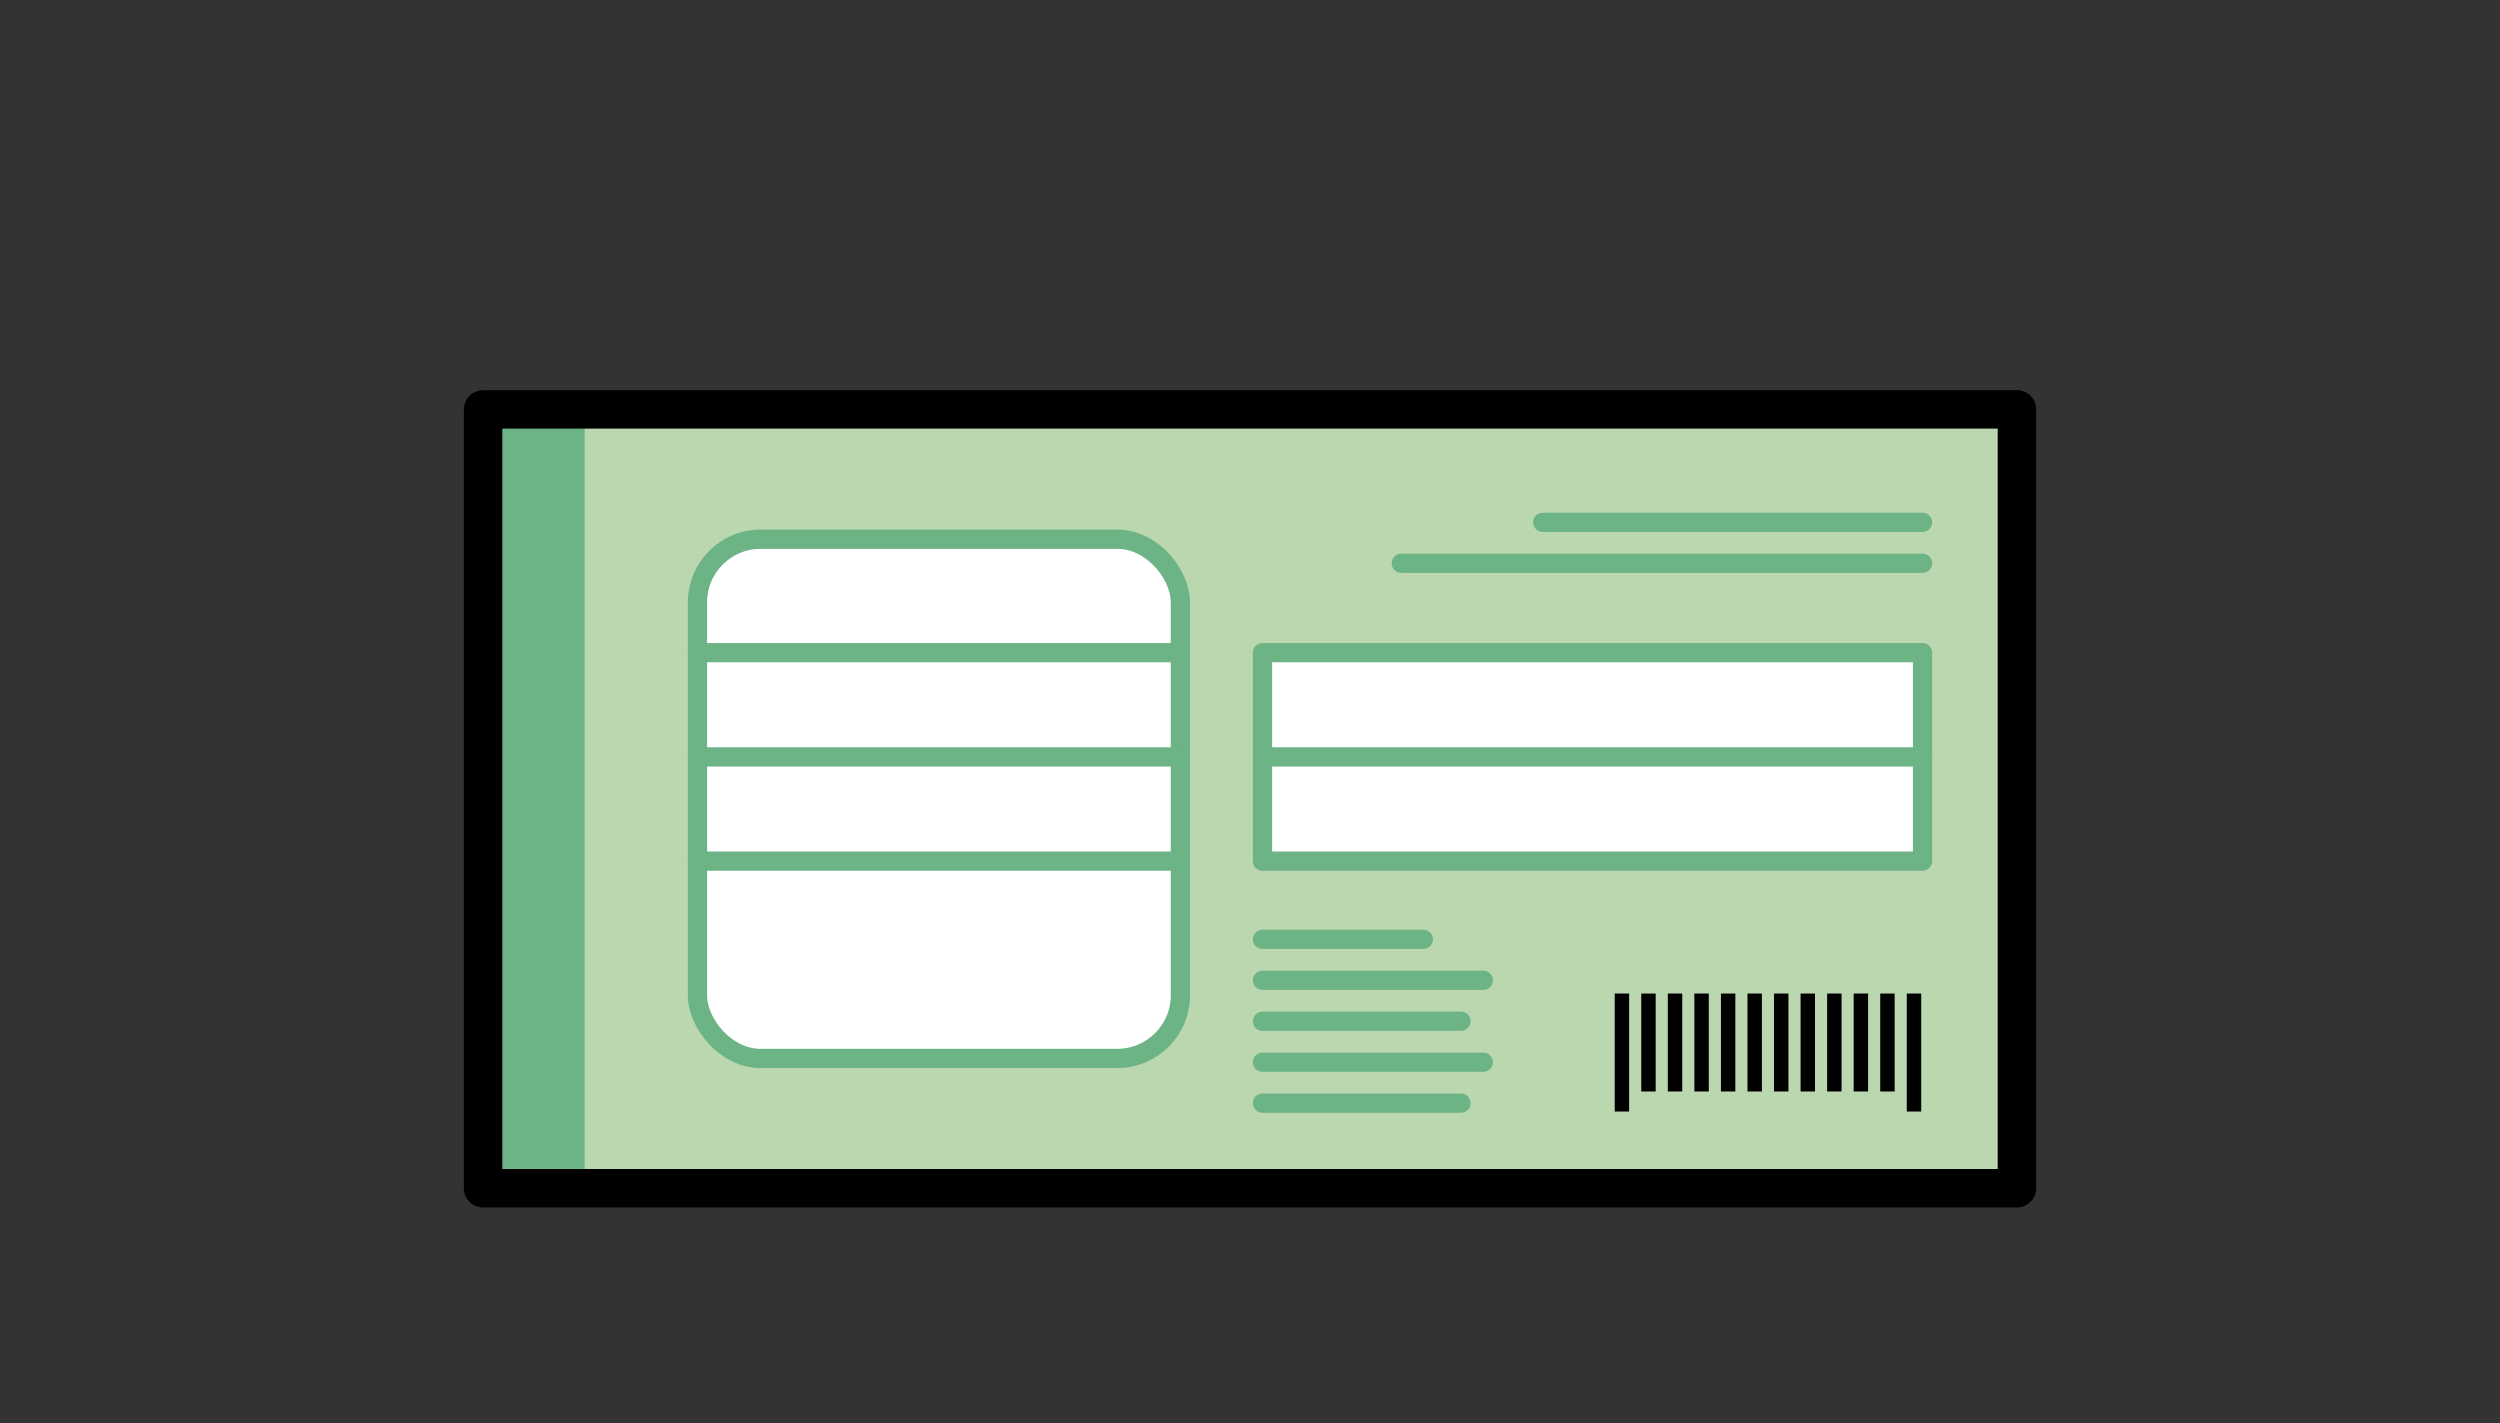
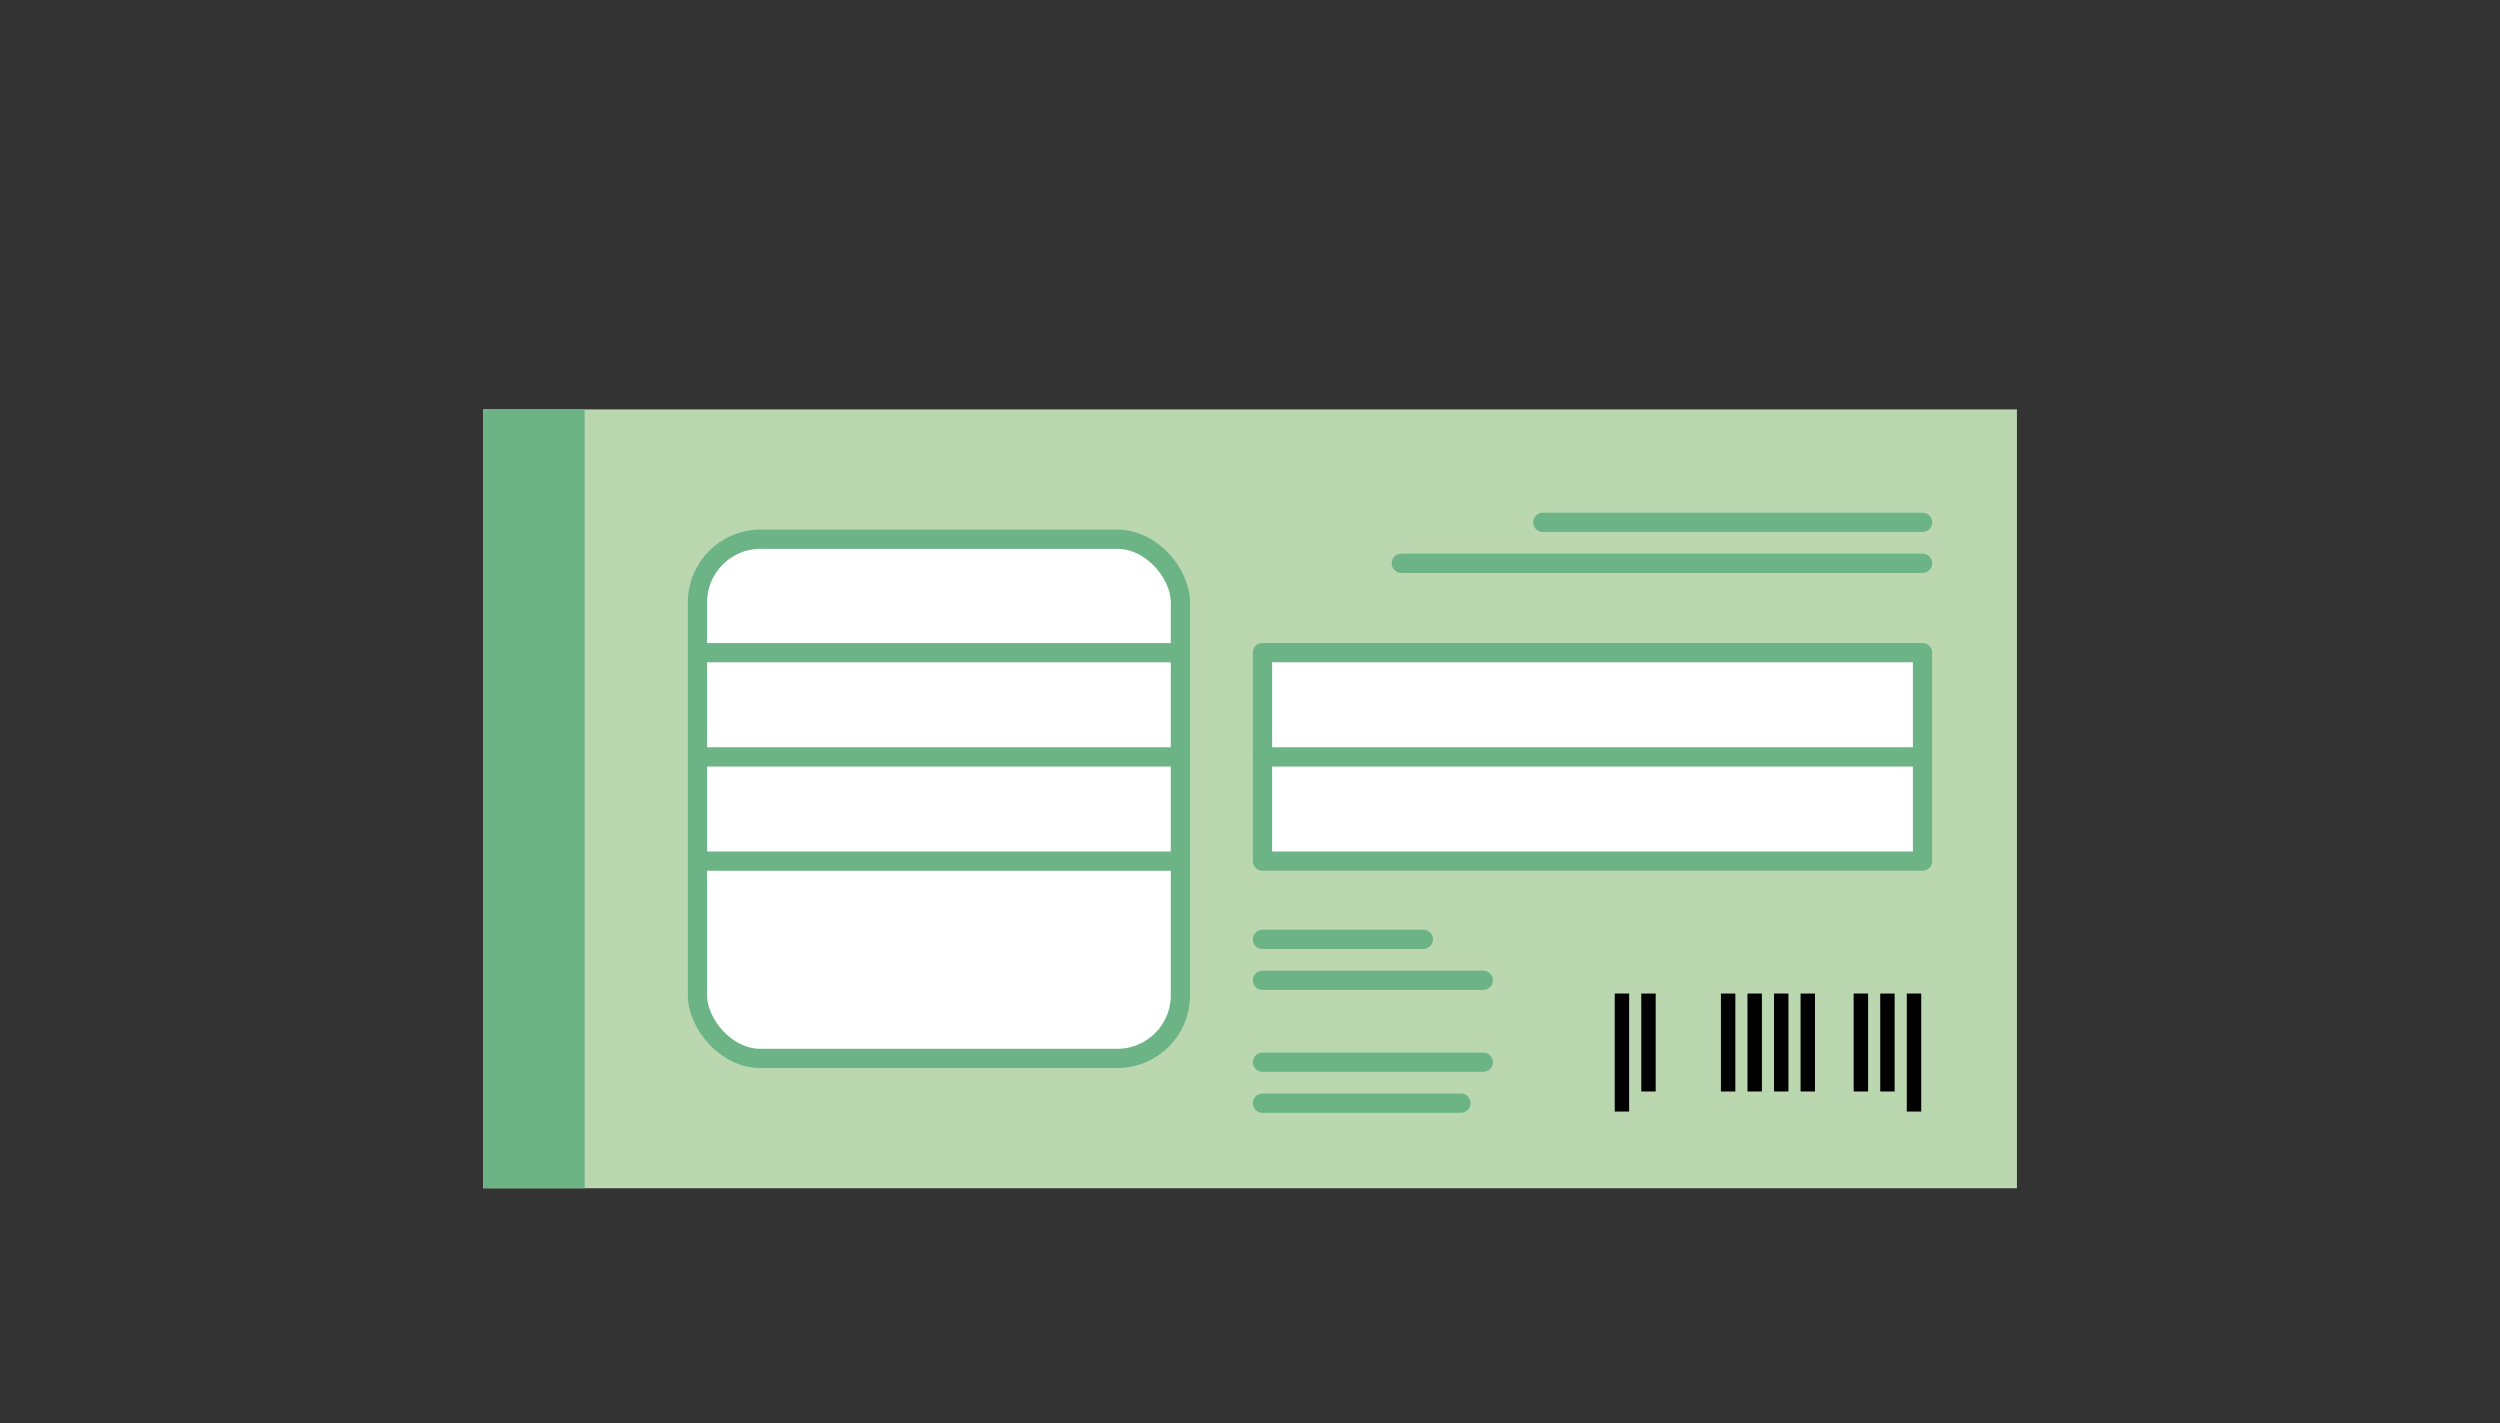
<svg xmlns="http://www.w3.org/2000/svg" height="74" viewBox="0 0 130 74" width="130">
  <rect x="0" y="0" width="130" height="74" fill="#333333" stroke="none" />
  <path d="m25.121 21.289h79.759v40.5h-79.759z" fill="#bad7b0" />
  <path d="m25.121 21.289h5.281v40.5h-5.281z" fill="#6cb385" />
  <g stroke="#6cb385">
    <rect fill="#fff" height="26.999" rx="3.283" stroke-linecap="round" stroke-linejoin="round" width="25.113" x="36.268" y="28.04" />
    <path d="m36.268 33.938h25.113" fill="none" stroke-linecap="round" stroke-linejoin="round" />
    <path d="m36.268 39.359h25.113" fill="none" stroke-linecap="round" stroke-linejoin="round" />
    <path d="m36.268 44.779h25.113" fill="none" stroke-linecap="round" stroke-linejoin="round" />
    <path d="m65.65 33.938h34.321v10.841h-34.321z" fill="#fff" stroke-linecap="round" stroke-linejoin="round" />
    <path d="m65.65 39.358h34.321" fill="none" stroke-linecap="round" stroke-linejoin="round" />
    <path d="m80.224 27.162h19.747" fill="#fff" stroke-linecap="round" stroke-linejoin="round" />
    <path d="m72.867 29.291h27.104" fill="#fff" stroke-linecap="round" stroke-linejoin="round" />
    <path d="m74.014 48.846h-8.364" fill="#fff" stroke-linecap="round" stroke-linejoin="round" />
    <path d="m77.13 50.975h-11.48" fill="#fff" stroke-linecap="round" stroke-linejoin="round" />
-     <path d="m75.971 53.105h-10.321" fill="#fff" stroke-linecap="round" stroke-linejoin="round" />
    <path d="m77.13 55.234h-11.48" fill="#fff" stroke-linecap="round" stroke-linejoin="round" />
    <path d="m75.971 57.364h-10.321" fill="#fff" stroke-linecap="round" stroke-linejoin="round" />
  </g>
  <path d="m84.34 51.664v6.136" fill="none" stroke="#000" stroke-miterlimit="10" stroke-width=".75" />
  <path d="m85.721 51.664v5.093" fill="none" stroke="#000" stroke-miterlimit="10" stroke-width=".75" />
-   <path d="m87.102 51.664v5.093" fill="none" stroke="#000" stroke-miterlimit="10" stroke-width=".75" />
-   <path d="m88.482 51.664v5.093" fill="none" stroke="#000" stroke-miterlimit="10" stroke-width=".75" />
  <path d="m89.863 51.664v5.093" fill="none" stroke="#000" stroke-miterlimit="10" stroke-width=".75" />
  <path d="m91.244 51.664v5.093" fill="none" stroke="#000" stroke-miterlimit="10" stroke-width=".75" />
  <path d="m92.624 51.664v5.093" fill="none" stroke="#000" stroke-miterlimit="10" stroke-width=".75" />
  <path d="m94.005 51.664v5.093" fill="none" stroke="#000" stroke-miterlimit="10" stroke-width=".75" />
-   <path d="m95.386 51.664v5.093" fill="none" stroke="#000" stroke-miterlimit="10" stroke-width=".75" />
  <path d="m96.766 51.664v5.093" fill="none" stroke="#000" stroke-miterlimit="10" stroke-width=".75" />
  <path d="m98.147 51.664v5.093" fill="none" stroke="#000" stroke-miterlimit="10" stroke-width=".75" />
  <path d="m99.528 51.664v6.136" fill="none" stroke="#000" stroke-miterlimit="10" stroke-width=".75" />
-   <path d="m25.121 21.289h79.759v40.5h-79.759z" fill="none" stroke="#000" stroke-linecap="round" stroke-linejoin="round" stroke-width="2" />
</svg>